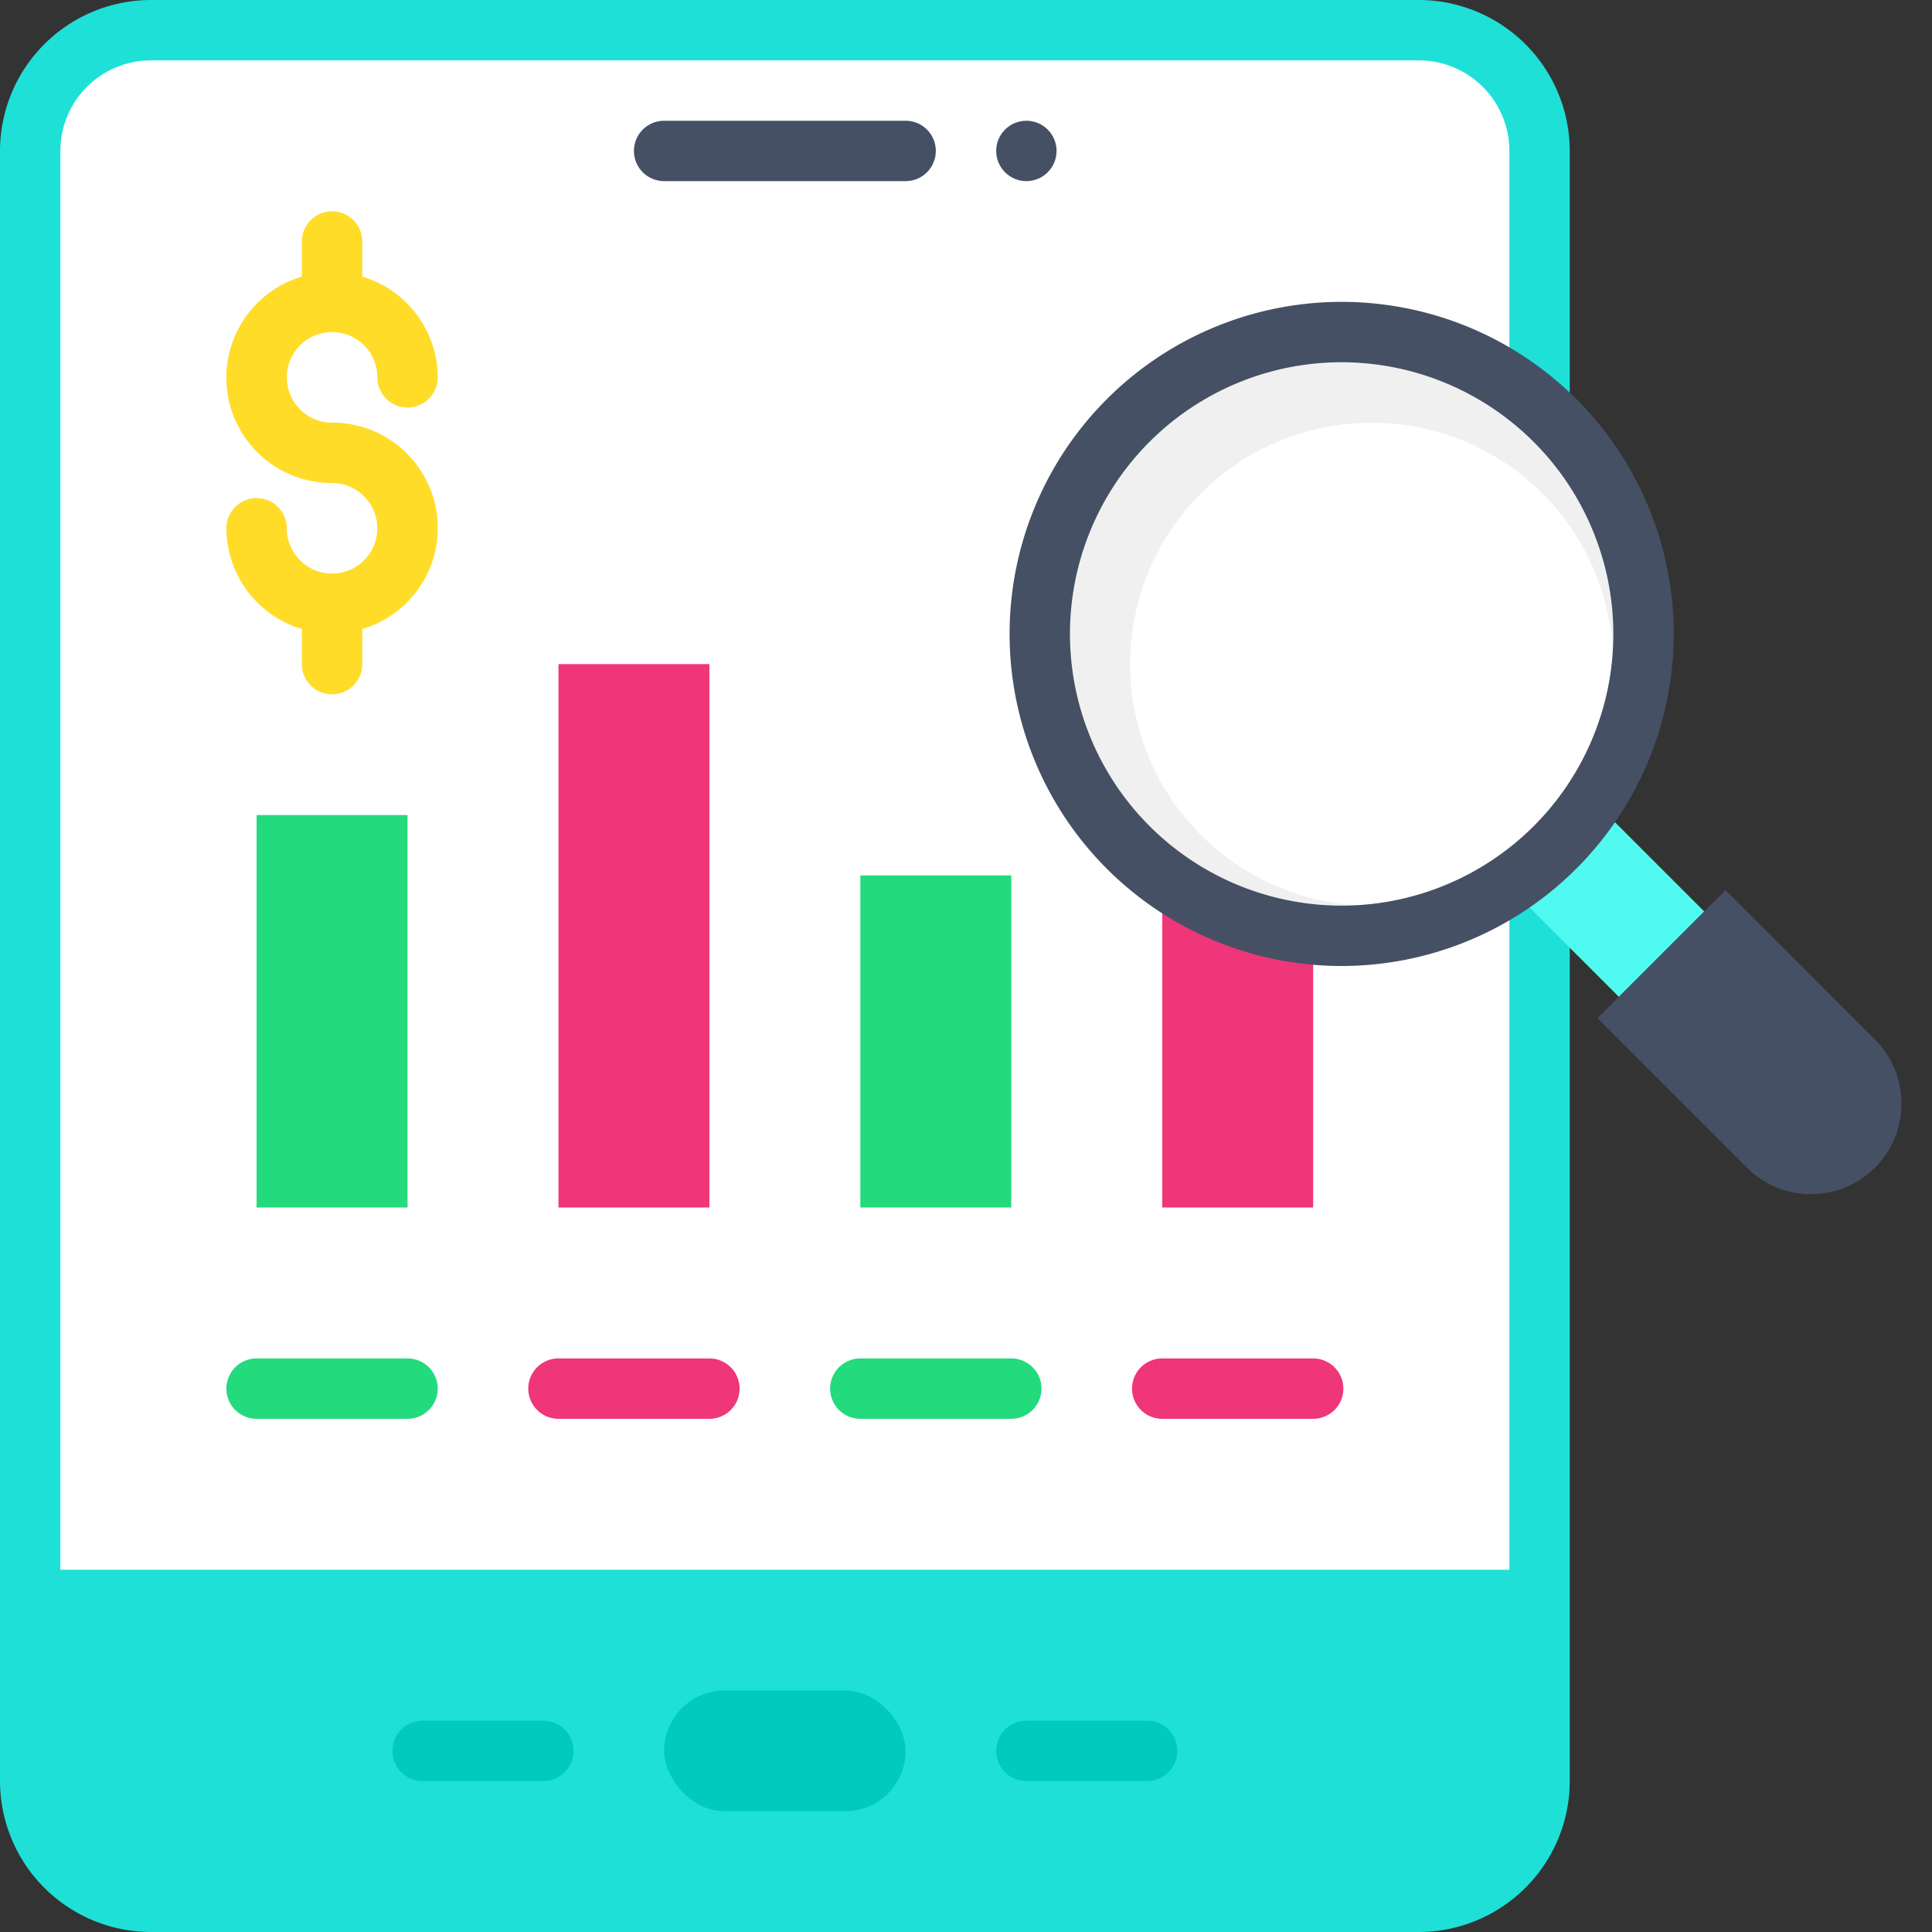
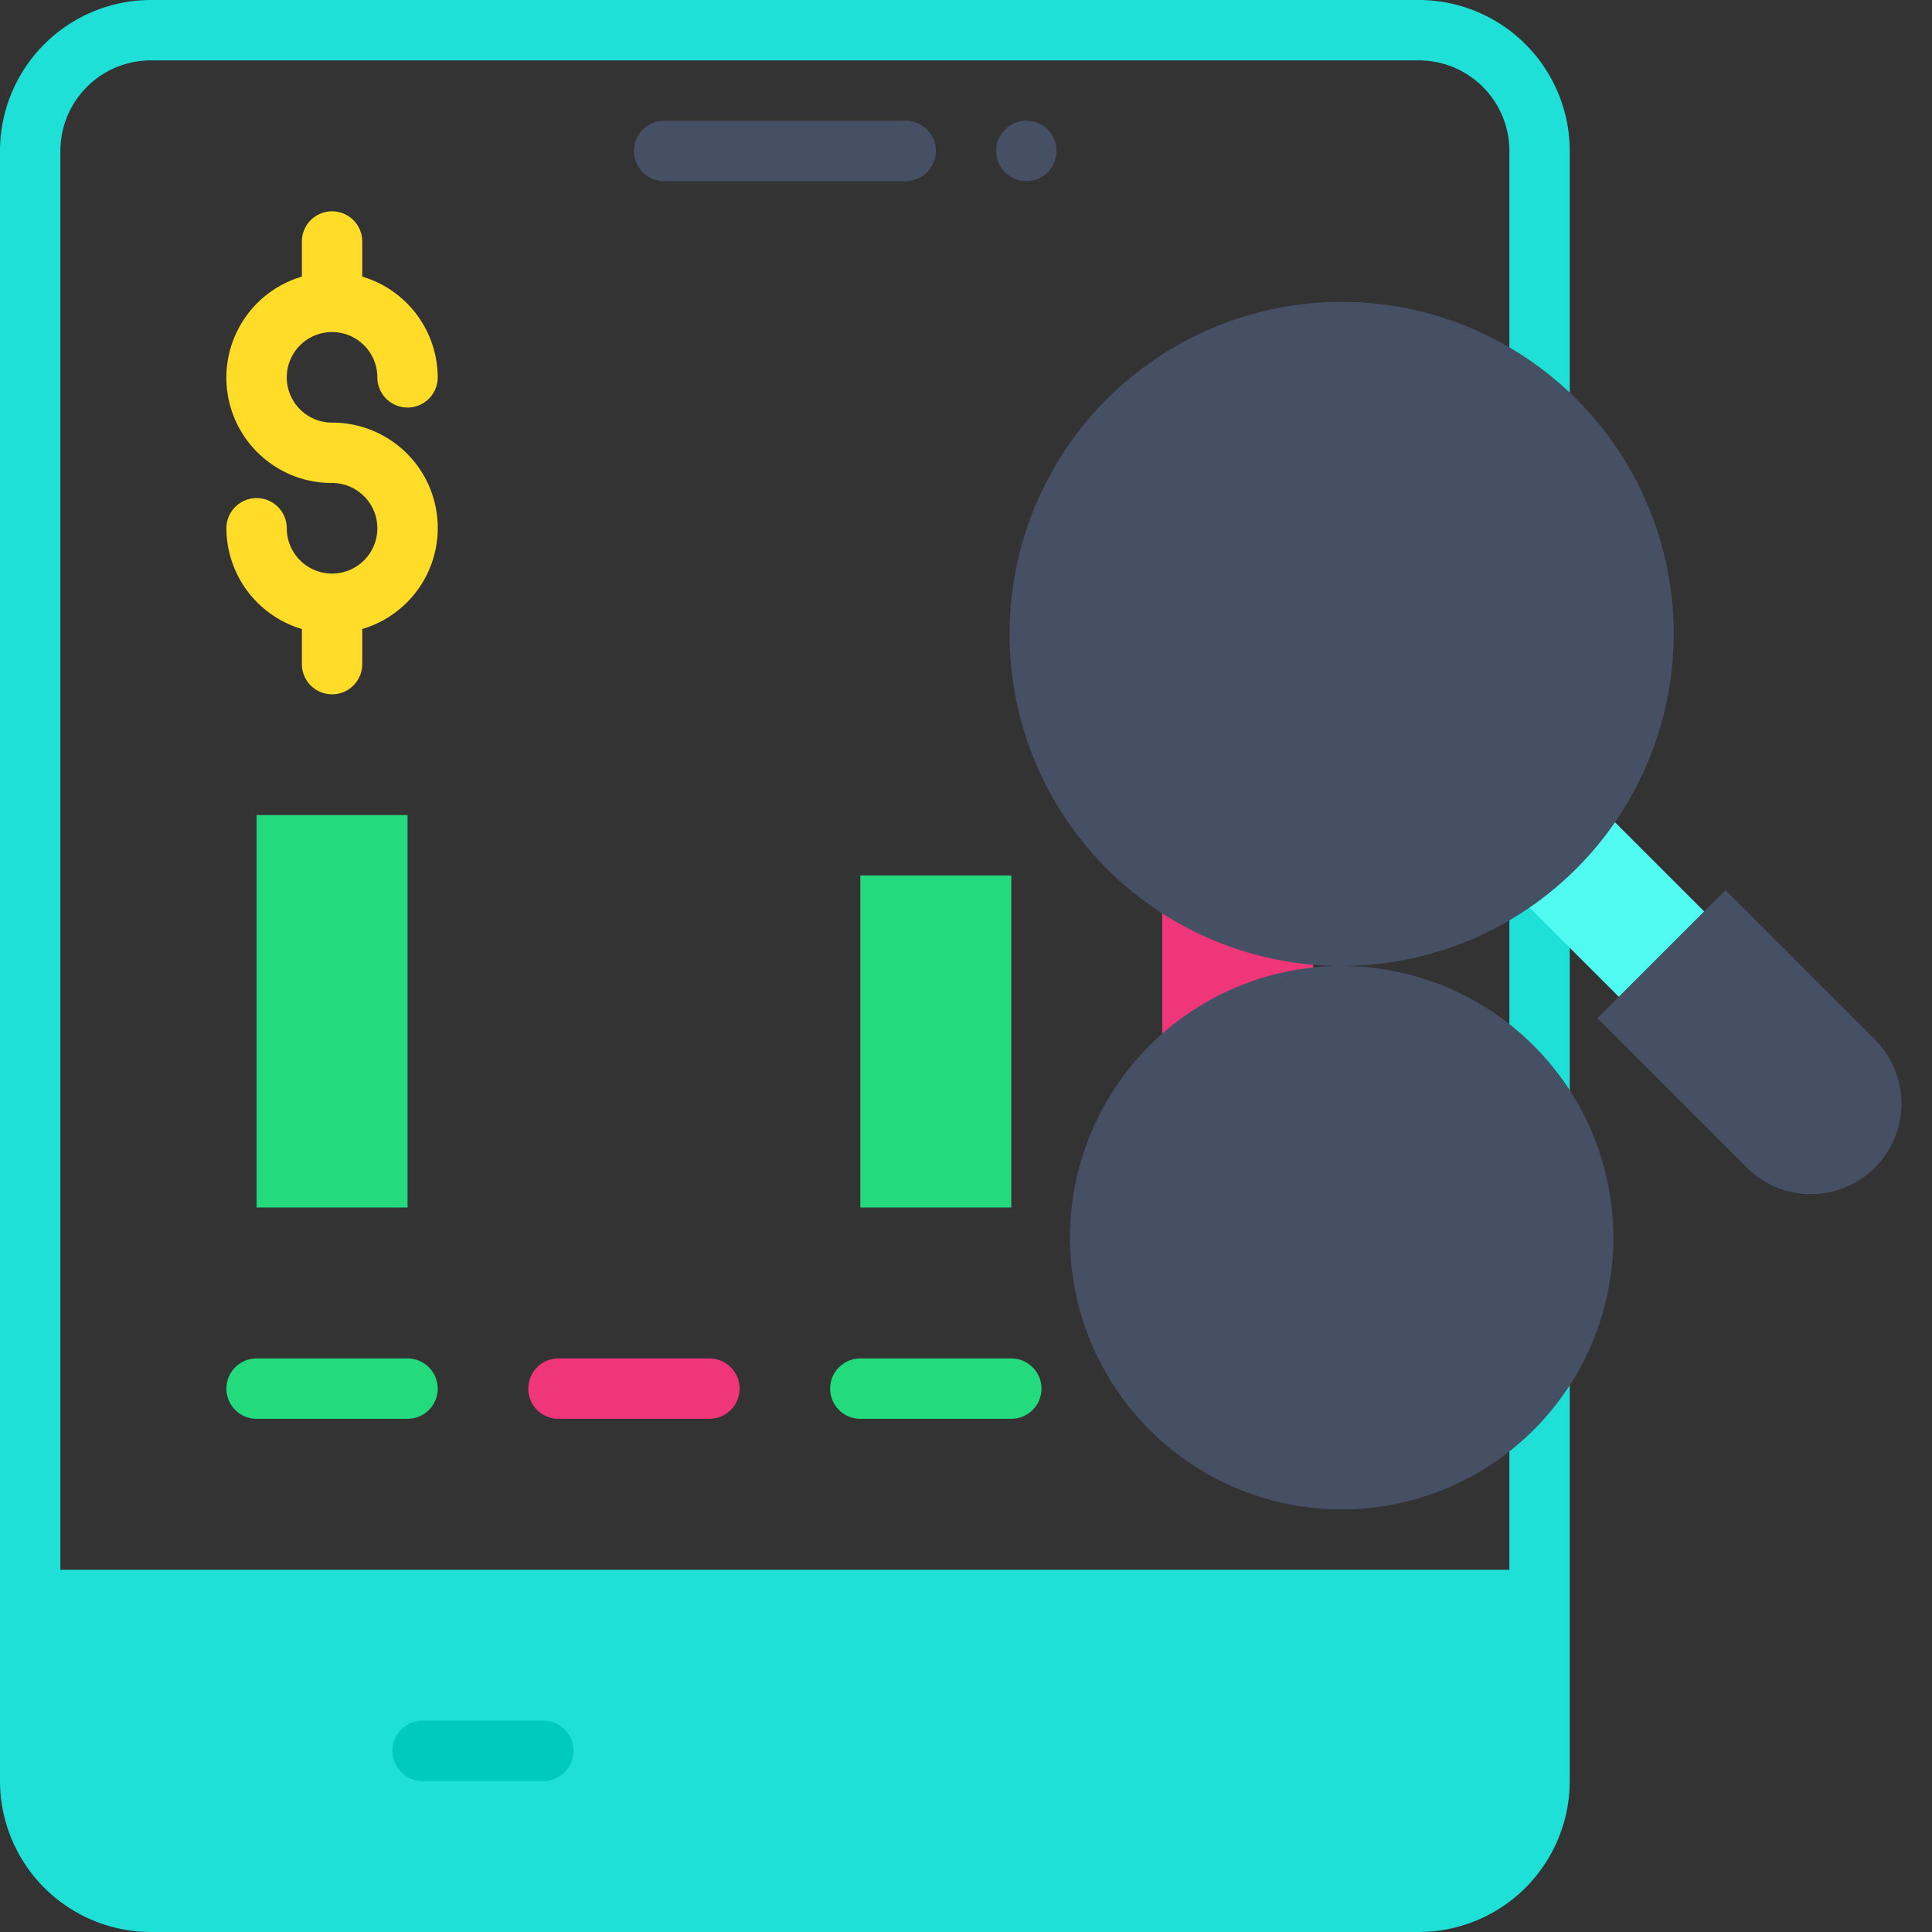
<svg xmlns="http://www.w3.org/2000/svg" id="Flat" height="512" viewBox="0 0 64 64" width="512">
  <rect x="0" y="0" width="64" height="64" fill="#333333" stroke="none" />
-   <path d="m47 1h-42a4 4 0 0 0 -4 4v48h50v-48a4 4 0 0 0 -4-4z" fill="#fff" />
  <path d="m47 0h-42a5.006 5.006 0 0 0 -5 5v54a5.006 5.006 0 0 0 5 5h42a5.006 5.006 0 0 0 5-5v-54a5.006 5.006 0 0 0 -5-5zm-45 52v-47a3 3 0 0 1 3-3h42a3 3 0 0 1 3 3v47z" fill="#1ee0d7" />
-   <path d="m38 59h-4a1 1 0 0 1 0-2h4a1 1 0 0 1 0 2z" fill="#00cabd" />
  <path d="m18 59h-4a1 1 0 0 1 0-2h4a1 1 0 0 1 0 2z" fill="#00cabd" />
  <path d="m30 6h-8a1 1 0 0 1 0-2h8a1 1 0 0 1 0 2z" fill="#465064" />
  <circle cx="34" cy="5" fill="#465064" r="1" />
-   <rect fill="#00cabd" height="4" rx="2" width="8" x="22" y="56" />
  <path d="m8.5 27h5v13h-5z" fill="#23da7d" />
-   <path d="m18.5 22h5v18h-5z" fill="#ef3678" />
  <path d="m28.5 29h5v11h-5z" fill="#23da7d" />
  <path d="m38.5 28h5v12h-5z" fill="#ef3678" />
  <path d="m13.5 47h-5a1 1 0 0 1 0-2h5a1 1 0 0 1 0 2z" fill="#23da7d" />
  <path d="m23.5 47h-5a1 1 0 0 1 0-2h5a1 1 0 0 1 0 2z" fill="#ef3678" />
  <path d="m33.5 47h-5a1 1 0 0 1 0-2h5a1 1 0 0 1 0 2z" fill="#23da7d" />
-   <path d="m43.5 47h-5a1 1 0 0 1 0-2h5a1 1 0 0 1 0 2z" fill="#ef3678" />
  <path d="m49.161 22.218h4v11h-4z" fill="#50faf0" transform="matrix(.707 -.707 .707 .707 -4.614 44.295)" />
  <path d="m55.586 30.142h6a0 0 0 0 1 0 0v7a3 3 0 0 1 -3 3 3 3 0 0 1 -3-3v-7a0 0 0 0 1 0 0z" fill="#465064" transform="matrix(.707 -.707 .707 .707 -7.69 51.719)" />
  <circle cx="44.444" cy="21" fill="#f0f0f0" r="10" transform="matrix(.707 -.707 .707 .707 -1.832 37.577)" />
  <circle cx="45.444" cy="22" fill="#fff" r="8" transform="matrix(.707 -.707 .707 .707 -2.246 38.577)" />
-   <path d="m44.444 32a11 11 0 1 1 11-11 11.012 11.012 0 0 1 -11 11zm0-20a9 9 0 1 0 9 9 9.01 9.01 0 0 0 -9-9z" fill="#465064" />
+   <path d="m44.444 32a11 11 0 1 1 11-11 11.012 11.012 0 0 1 -11 11za9 9 0 1 0 9 9 9.01 9.01 0 0 0 -9-9z" fill="#465064" />
  <path d="m11 14a1.5 1.5 0 1 1 1.5-1.5 1 1 0 0 0 2 0 3.494 3.494 0 0 0 -2.5-3.337v-1.163a1 1 0 0 0 -2 0v1.163a3.49 3.49 0 0 0 1 6.837 1.5 1.5 0 1 1 -1.5 1.5 1 1 0 0 0 -2 0 3.494 3.494 0 0 0 2.5 3.337v1.163a1 1 0 0 0 2 0v-1.163a3.49 3.49 0 0 0 -1-6.837z" fill="#ffdc28" />
</svg>